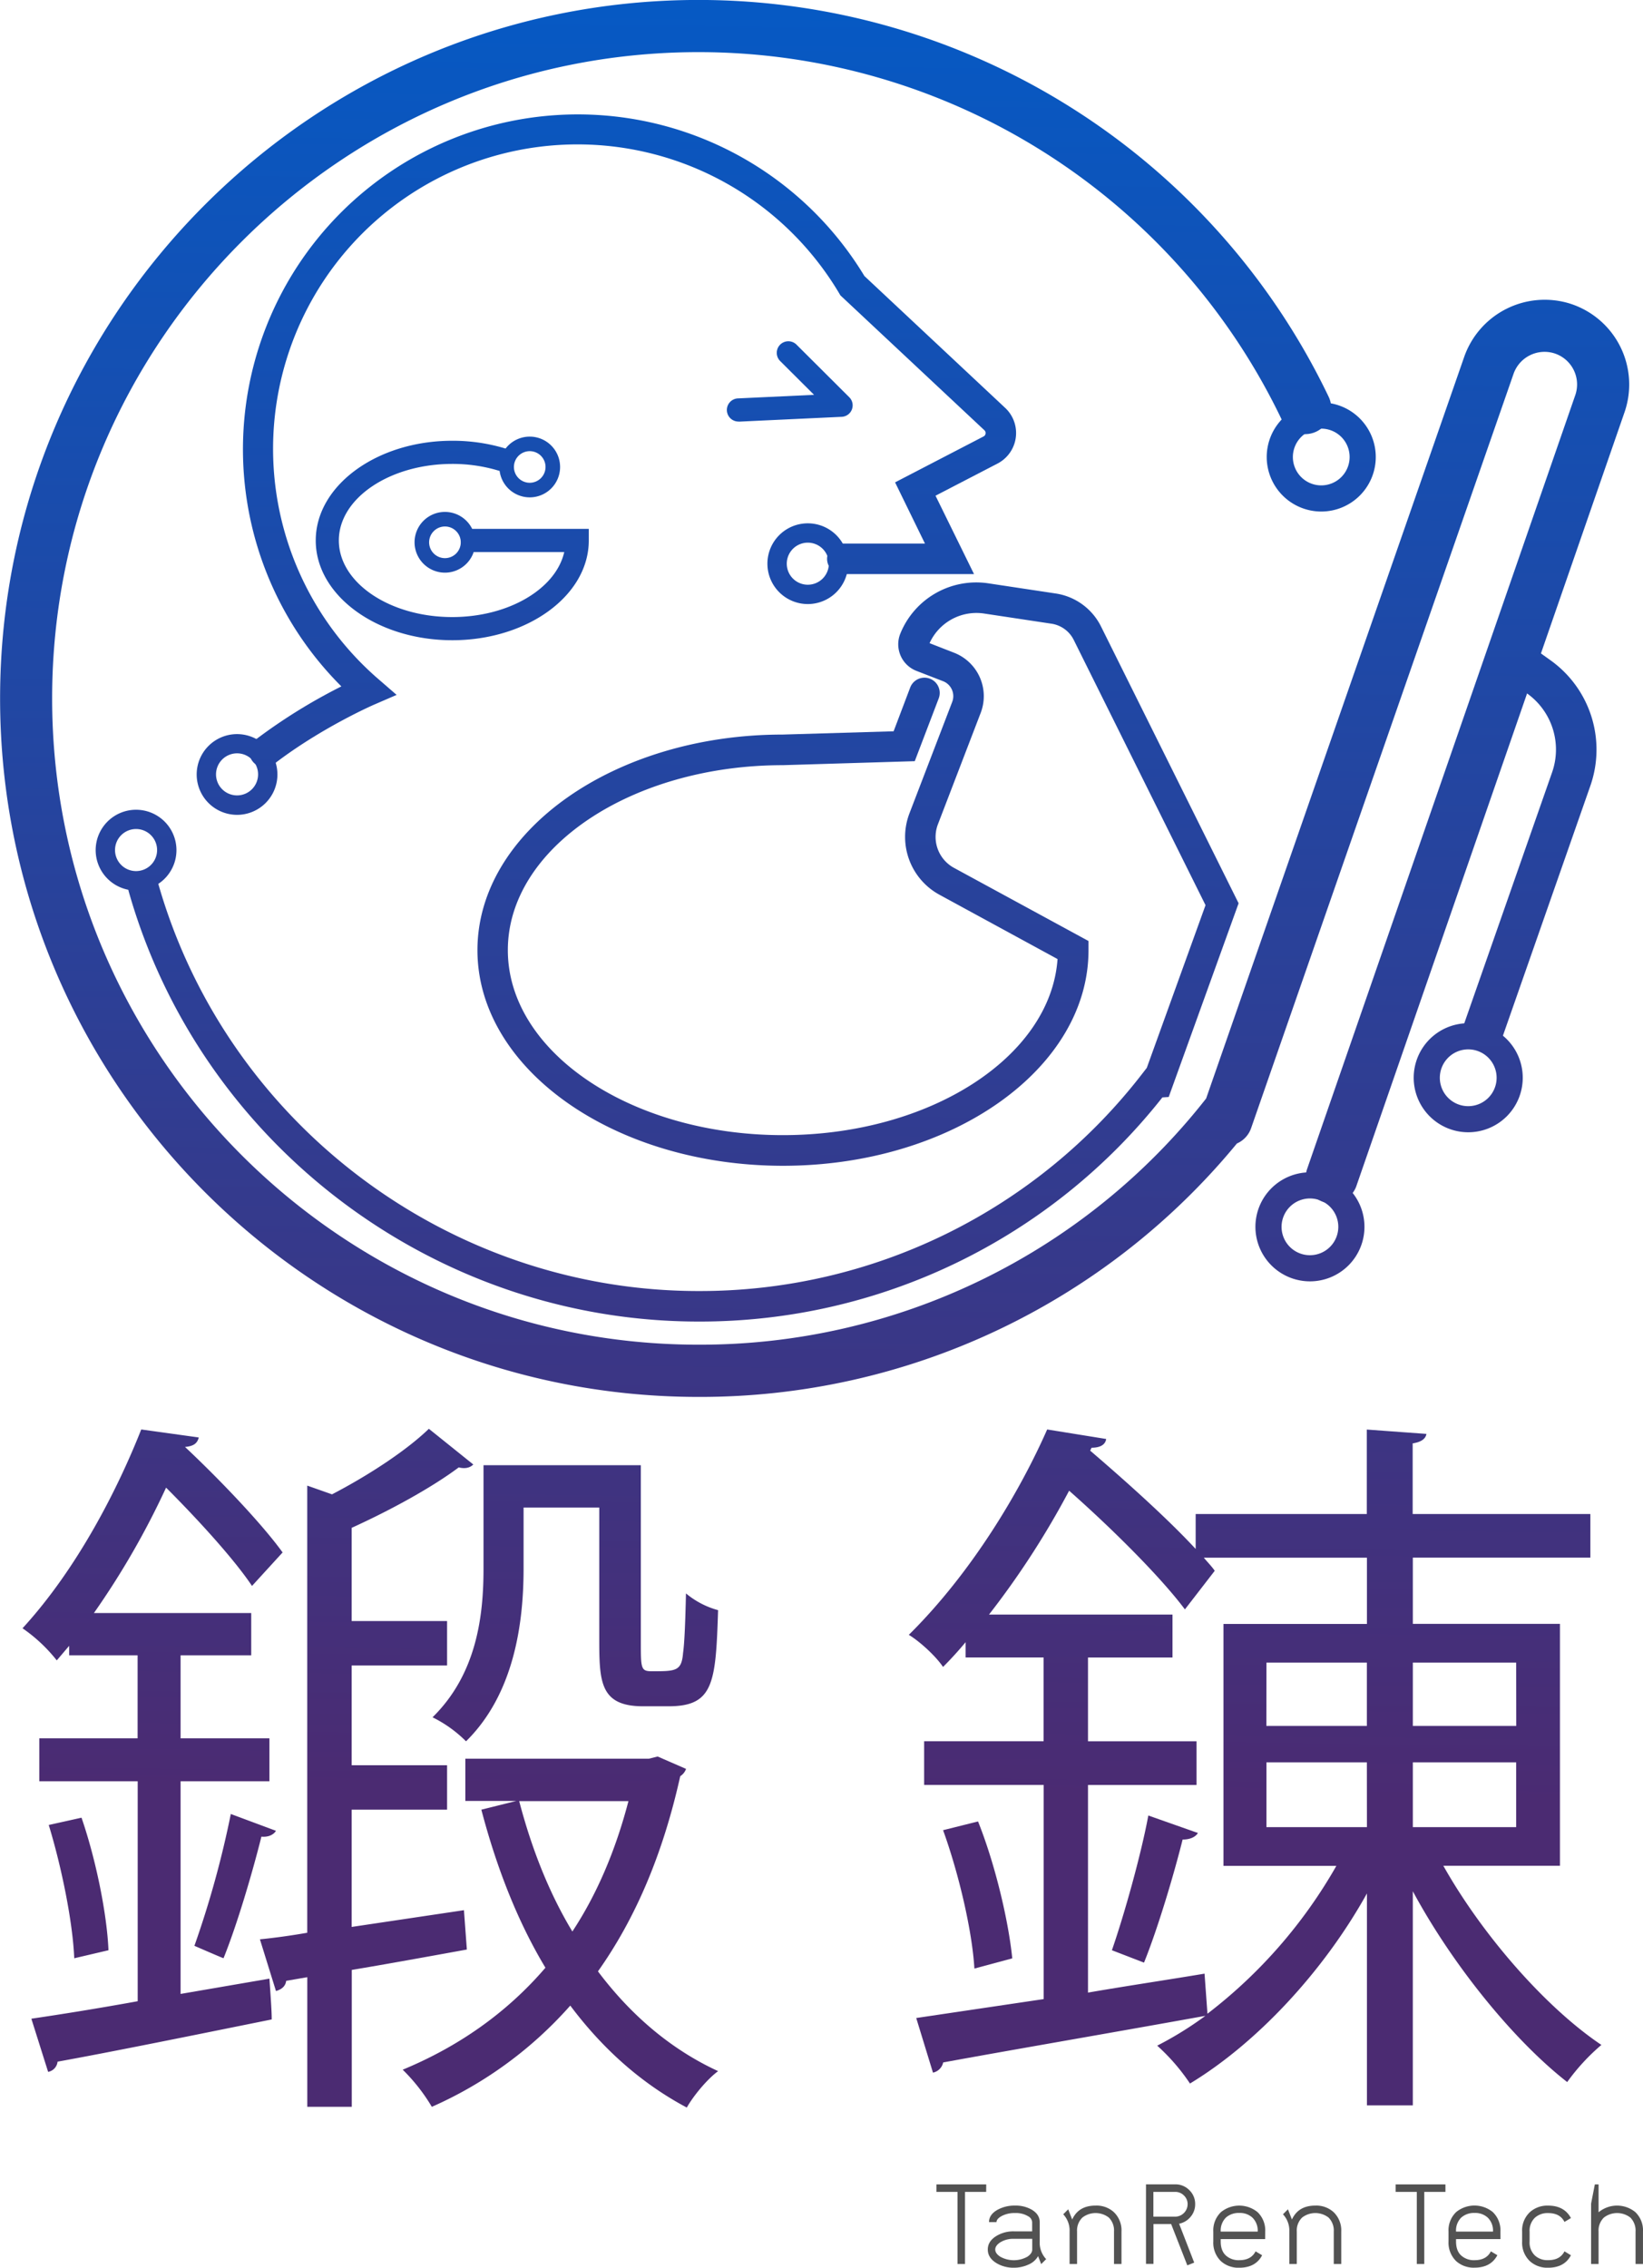
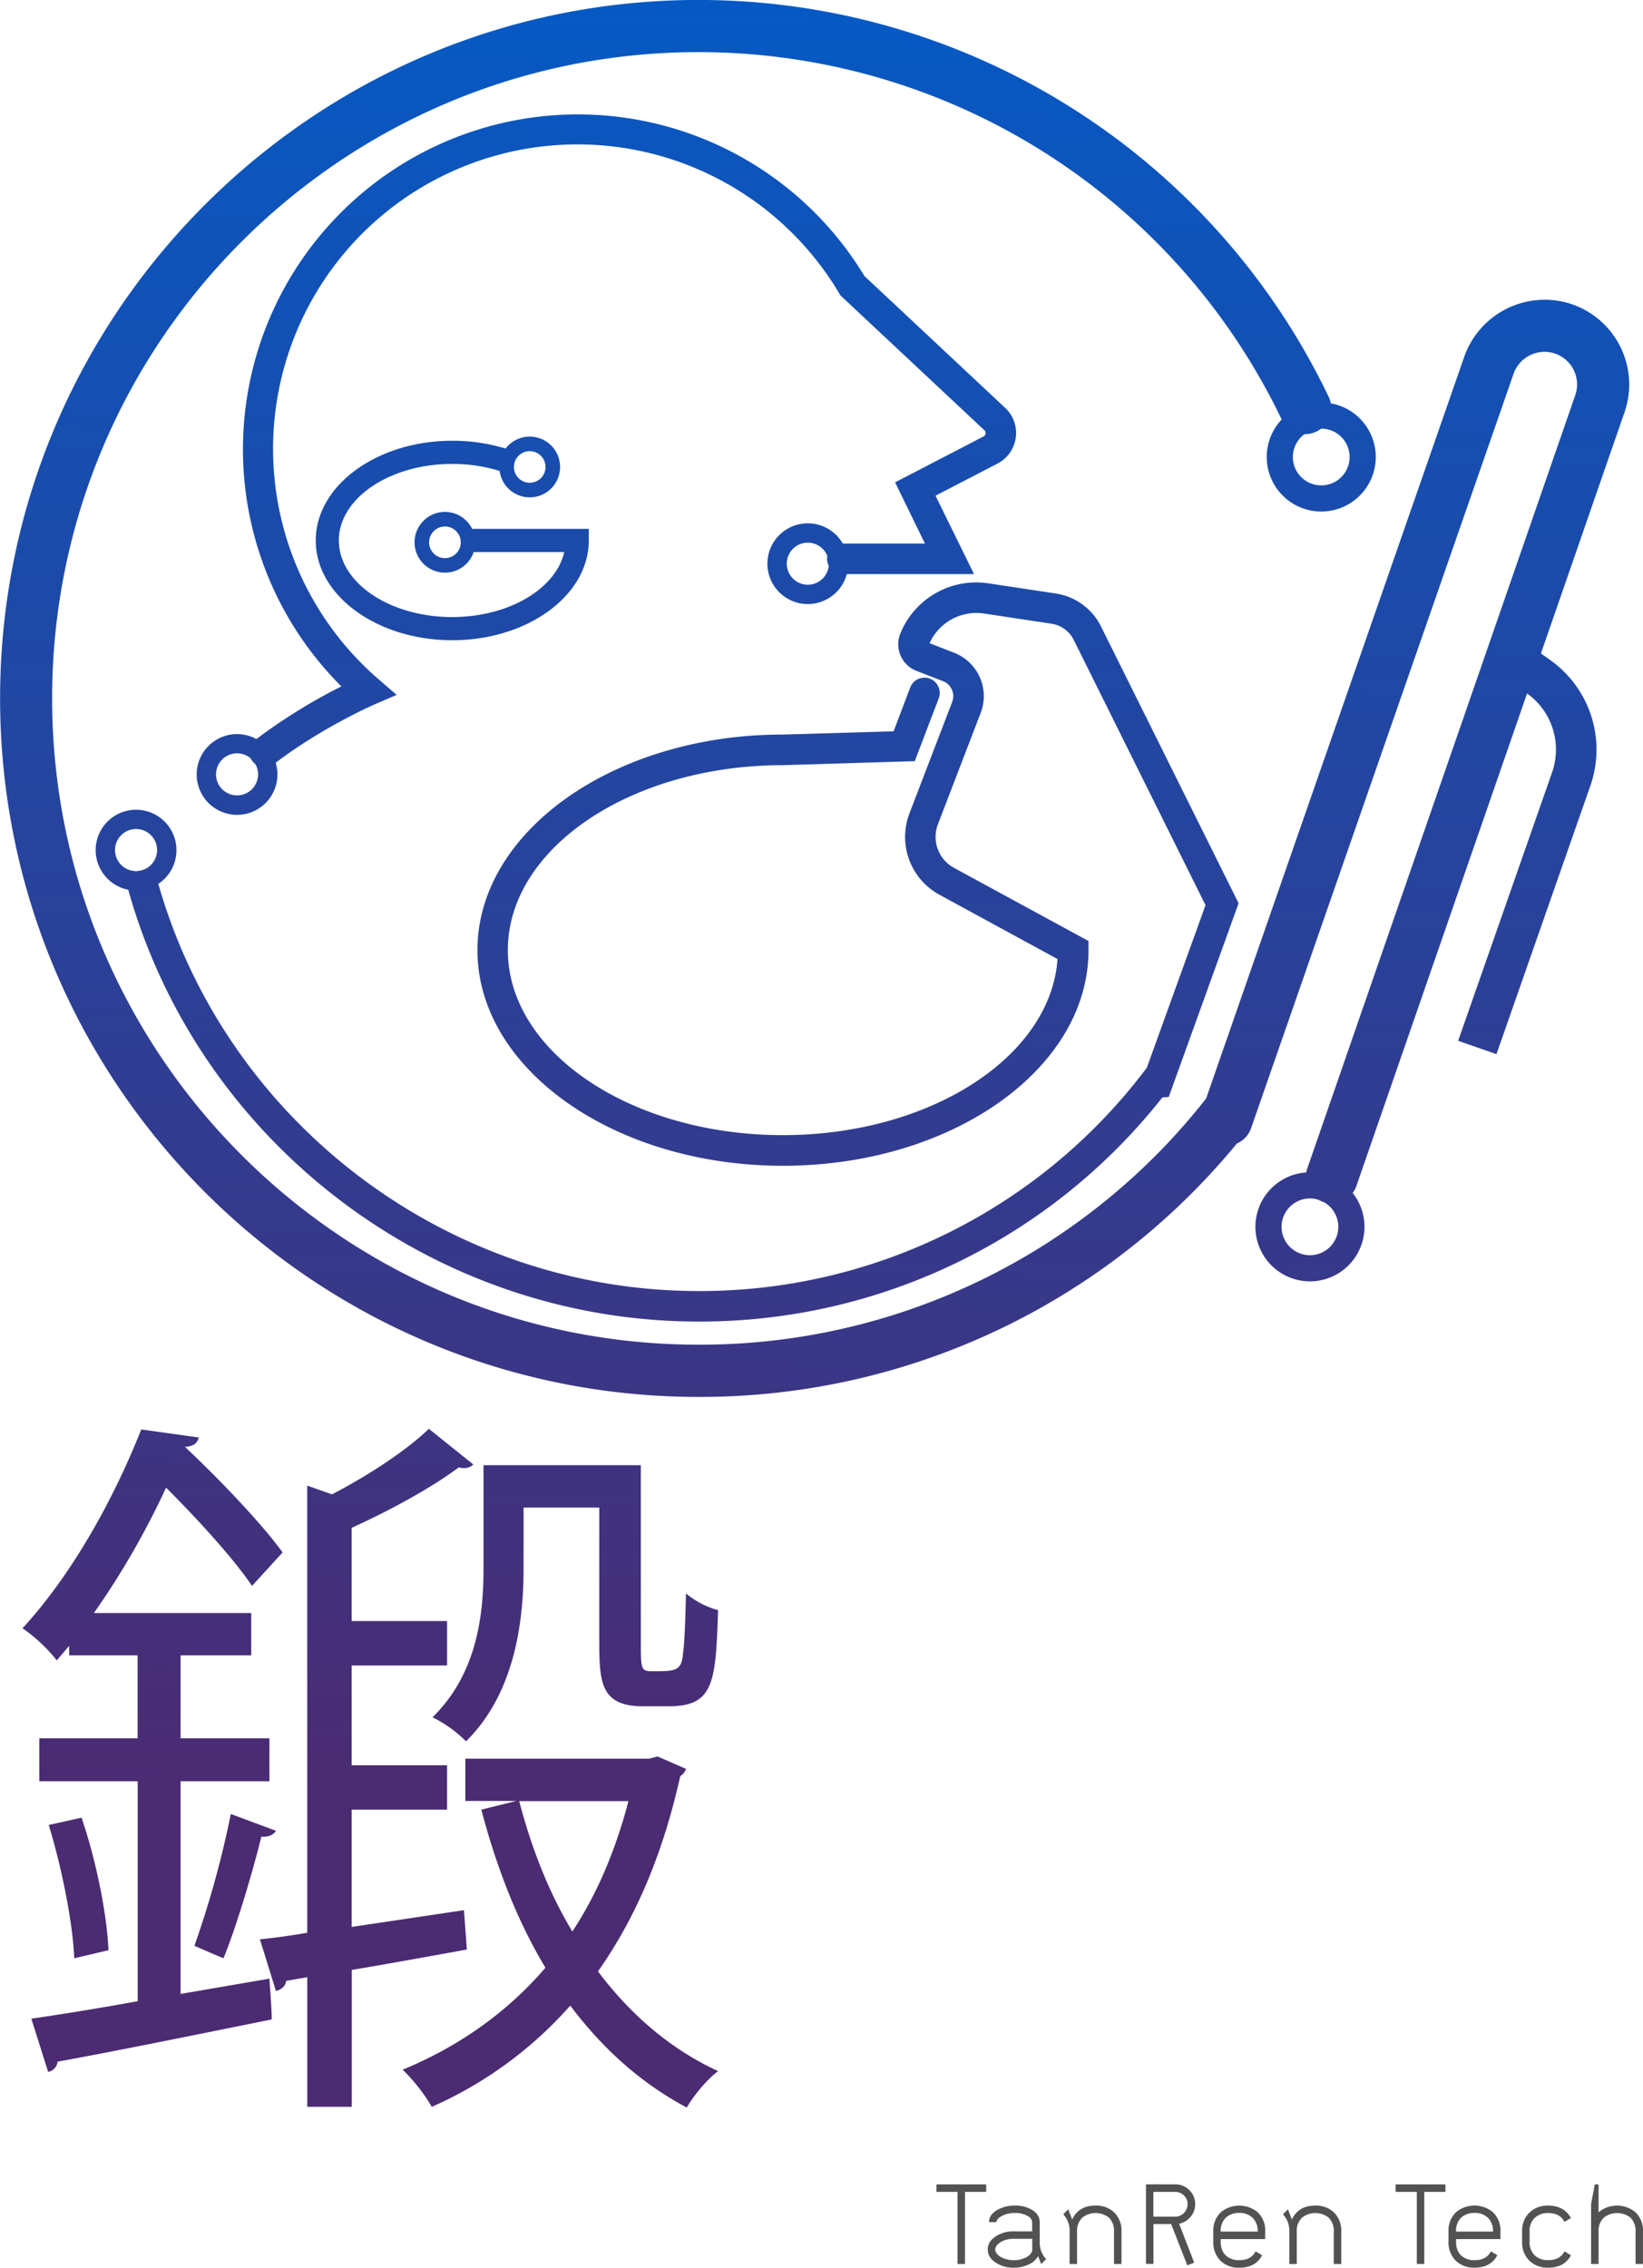
<svg xmlns="http://www.w3.org/2000/svg" xmlns:xlink="http://www.w3.org/1999/xlink" data-name="Capa 1" viewBox="0 0 716.32 988.68">
  <defs />
  <defs>
    <linearGradient id="a" x1="2881.4" x2="2890.84" y1="87.91" y2="901.12" gradientTransform="matrix(-1 0 0 1 3801.86 0)" gradientUnits="userSpaceOnUse">
      <stop offset="0" stop-color="#035bc7" />
      <stop offset="1" stop-color="#4b2b72" />
    </linearGradient>
    <linearGradient id="b" x1="3193.87" x2="3203.31" y1="84.29" y2="897.5" xlink:href="#a" />
    <linearGradient id="c" x1="3249.34" x2="3258.77" y1="83.65" y2="896.85" xlink:href="#a" />
    <linearGradient id="d" x1="3275.24" x2="3284.67" y1="83.35" y2="896.55" xlink:href="#a" />
    <linearGradient id="e" x1="3351.83" x2="3361.27" y1="82.46" y2="895.66" xlink:href="#a" />
    <linearGradient id="f" x1="3205.35" x2="3214.78" y1="84.16" y2="897.36" xlink:href="#a" />
    <linearGradient id="g" x1="3355.03" x2="3364.46" y1="82.42" y2="895.63" xlink:href="#a" />
    <linearGradient id="h" x1="3444.47" x2="3453.91" y1="81.38" y2="894.59" xlink:href="#a" />
    <linearGradient id="i" x1="3196.74" x2="3206.17" y1="84.26" y2="897.46" xlink:href="#a" />
    <linearGradient id="j" x1="3488.12" x2="3497.55" y1="80.88" y2="894.08" xlink:href="#a" />
    <linearGradient id="k" x1="3318.44" x2="3327.88" y1="82.84" y2="896.05" xlink:href="#a" />
    <linearGradient id="l" x1="2906.24" x2="2915.68" y1="87.63" y2="900.83" xlink:href="#a" />
    <linearGradient id="m" x1="2973.45" x2="2982.89" y1="86.85" y2="900.05" xlink:href="#a" />
    <linearGradient id="n" x1="2974.49" x2="2983.92" y1="86.83" y2="900.04" xlink:href="#a" />
    <linearGradient id="o" x1="403" x2="412.44" y1="116.83" y2="930.04" xlink:href="#a" />
    <linearGradient id="p" x1="787.62" x2="797.06" y1="112.37" y2="925.57" xlink:href="#a" />
  </defs>
  <path fill="url(#a)" d="M902.16 574.33l41-117.17a47.83 47.83 0 00-17.3-54.45l-12.58-9L903 408.13l12.59 9a30.06 30.06 0 0110.87 34.22l-41 117.16z" transform="translate(-249.73 -114.74)" />
  <path fill="url(#b)" d="M554.24 723.77A302.81 302.81 0 00789 613.28a11.33 11.33 0 006.19-6.68l114.44-328.93a14.32 14.32 0 0117.83-8.86 14.24 14.24 0 019.07 18.19l-117 337.62a11.37 11.37 0 0021.47 7.46l117-337.62a37 37 0 00-23.55-47.28 37.18 37.18 0 00-46.3 23L775.58 593.67A280.35 280.35 0 01554.24 701c-155.37 0-281.78-126.41-281.78-281.79s126.41-281.74 281.78-281.74a281.83 281.83 0 01254.23 160.08 11.36 11.36 0 0020.53-9.83 304.56 304.56 0 00-274.72-173c-167.9 0-304.51 136.61-304.51 304.51s136.57 304.54 304.47 304.54z" transform="translate(-249.73 -114.74)" />
  <path fill="url(#c)" d="M554.22 690.91a256.63 256.63 0 00202.29-97.72l2.76-.18 30.47-84.46-60-120.7a26.41 26.41 0 00-19.69-14.35l-29.3-4.42a35.71 35.71 0 00-38.47 21.84 12.43 12.43 0 007 16.31l11.61 4.5a7 7 0 014 9l-18.67 48.66a28.71 28.71 0 0013 35.39l51.58 28.09c-3 42.67-55.58 76.77-119.76 76.77-66.11 0-119.9-36.18-119.9-80.65s53.79-80.65 119.9-80.65l57.51-1.74L659 419.21a6.65 6.65 0 10-12.44-4.72l-7.23 19.08-48.44 1.43c-73.25 0-133 42.15-133 94s59.76 94 133.21 94 133.2-42.15 133.2-94v-4l-58.67-31.9a15.37 15.37 0 01-7-18.94l18.68-48.66a20.32 20.32 0 00-11.6-26.17L655 395.15a22.45 22.45 0 0123.83-12.91l29.29 4.42a13 13 0 019.76 7.11l57.44 115.61-25.61 70.93-1.83 2.36a243.5 243.5 0 01-193.63 94.94c-109 0-205.94-73.18-235.64-178a6.66 6.66 0 00-12.81 3.63c31.29 110.51 133.46 187.67 248.42 187.67z" transform="translate(-249.73 -114.74)" />
  <path fill="url(#d)" d="M365.12 449.24a6.63 6.63 0 004.05-1.38c20.6-15.86 43.53-25.86 43.76-25.95l9.72-4.21-8-6.93a132.72 132.72 0 11201-168.07l.48.82 62.77 58.79a1.64 1.64 0 01.52 1.47 1.6 1.6 0 01-.9 1.26l-38.55 20L653 351.73h-36.28a6.66 6.66 0 000 13.31h57.67l-16.79-34.18 27-14a15 15 0 003.4-24.26l-61.4-57.51A146 146 0 10398.56 414a243.19 243.19 0 00-37.5 23.3 6.65 6.65 0 004.06 11.93z" transform="translate(-249.73 -114.74)" />
  <path fill="url(#e)" d="M446.91 393.87c32.82 0 59.52-19.51 59.52-43.5v-5.05h-50.7a5.05 5.05 0 000 10.1h40c-3.62 16-24.15 28.35-48.86 28.35-27.24 0-49.41-15-49.41-33.4S419.67 317 446.91 317a69.1 69.1 0 0120 2.88 5.05 5.05 0 102.93-9.67 79.14 79.14 0 00-22.94-3.31c-32.81 0-59.51 19.51-59.51 43.49s26.71 43.48 59.52 43.48z" transform="translate(-249.73 -114.74)" />
-   <path fill="url(#f)" d="M571.82 298.56h.24l44.53-2.09a5 5 0 003.33-8.62L597 265a5 5 0 10-7.13 7.15l14.78 14.73-33.08 1.55a5.05 5.05 0 00.23 10.1z" transform="translate(-249.73 -114.74)" />
  <path fill="url(#g)" d="M430.47 351.17a13.24 13.24 0 1113.24 13.24 13.26 13.26 0 01-13.24-13.24zm6.35 0a6.9 6.9 0 106.89-6.89 6.91 6.91 0 00-6.89 6.89z" transform="translate(-249.73 -114.74)" />
  <path fill="url(#h)" d="M335.48 452.34a17.6 17.6 0 1117.6 17.66 17.62 17.62 0 01-17.6-17.66zm8.43 0a9.17 9.17 0 109.17-9.16 9.19 9.19 0 00-9.17 9.16z" transform="translate(-249.73 -114.74)" />
  <path fill="url(#i)" d="M584.31 360.5a17.6 17.6 0 1117.6 17.6 17.61 17.61 0 01-17.6-17.6zm8.44 0a9.17 9.17 0 109.16-9.17 9.17 9.17 0 00-9.16 9.17z" transform="translate(-249.73 -114.74)" />
  <path fill="url(#j)" d="M291.44 485.35A17.61 17.61 0 11309 503a17.63 17.63 0 01-17.56-17.65zm8.44 0a9.17 9.17 0 109.16-9.17 9.17 9.17 0 00-9.16 9.17z" transform="translate(-249.73 -114.74)" />
  <path fill="url(#k)" d="M467.44 318.33a13.24 13.24 0 1113.24 13.25 13.26 13.26 0 01-13.24-13.25zm6.35 0a6.89 6.89 0 106.89-6.89 6.9 6.9 0 00-6.89 6.89z" transform="translate(-249.73 -114.74)" />
-   <path fill="url(#l)" d="M866.08 584.62a23.77 23.77 0 1123.77 23.77 23.79 23.79 0 01-23.77-23.77zm11.39 0a12.38 12.38 0 1012.38-12.37 12.39 12.39 0 00-12.38 12.37z" transform="translate(-249.73 -114.74)" />
  <path fill="url(#m)" d="M802 314a23.77 23.77 0 1123.77 23.76A23.79 23.79 0 01802 314zm11.4 0a12.37 12.37 0 1012.37-12.38A12.39 12.39 0 00813.4 314z" transform="translate(-249.73 -114.74)" />
  <path fill="url(#n)" d="M797.07 649.63a23.77 23.77 0 1123.77 23.76 23.79 23.79 0 01-23.77-23.76zm11.4 0a12.37 12.37 0 1012.37-12.38 12.39 12.39 0 00-12.37 12.38z" transform="translate(-249.73 -114.74)" />
  <path fill="#525252" d="M429.95 955.62h-9.22v31.43h-3.26v-31.43h-9.2v-3.25h21.71zM456.11 984.94l-2.17 2.17-1.35-3.48a8.58 8.58 0 01-4.21 3.69 15 15 0 01-6.38 1.36 14.1 14.1 0 01-7.76-2.12c-2.39-1.52-3.58-3.45-3.58-5.81s1.19-4.28 3.58-5.8a14.1 14.1 0 017.76-2.12h8v-4a3.16 3.16 0 00-1.73-2.57 10.26 10.26 0 00-5.75-1.41 11.72 11.72 0 00-6 1.41c-1.37.8-2.06 1.65-2.06 2.55h-3.26q0-3.3 3.69-5.37a15.29 15.29 0 017.66-1.84 14 14 0 017.38 1.84c2.24 1.38 3.37 3.17 3.37 5.37v8.58a10.33 10.33 0 002.81 7.55zm-6.07-4.19v-4.66h-8a10.6 10.6 0 00-6 1.57q-2.13 1.41-2.13 3.09c0 1.13.71 2.16 2.13 3.1a12.14 12.14 0 0011.94 0c1.37-.94 2.06-1.97 2.06-3.1zM488.95 987.05h-3.26v-14.11a7.94 7.94 0 00-2.27-6.13 9.43 9.43 0 00-11.51 0 7.86 7.86 0 00-2.33 6.13v14.11h-3.26v-14.11a10.31 10.31 0 00-2.77-7.55l2.17-2.17 1.74 4.45q2.76-6.08 10.21-6.07a11.19 11.19 0 017.92 2.82 11 11 0 013.36 8.52zM520.65 986.46l-3 1.19-7.05-18h-7.71v17.37h-3.26v-34.68h12.76a8.4 8.4 0 016.13 2.52 8.28 8.28 0 012.55 6.11 8.36 8.36 0 01-2 5.53 8.58 8.58 0 01-5 3zm-17.8-30.84v10.81h9.5a5.48 5.48 0 005.43-5.43 5.13 5.13 0 00-1.6-3.8 5.29 5.29 0 00-3.83-1.58zM551.59 976.2h-19.38v1.06q0 4 2.23 6.08a8.25 8.25 0 005.86 2.06q5.16 0 7.11-3.85l2.86 1.71c-1.91 3.62-5.23 5.43-9.93 5.43a11.4 11.4 0 01-8-2.82 11.19 11.19 0 01-3.36-8.58v-4.34a11 11 0 013.36-8.52 12.63 12.63 0 0115.91 0 11 11 0 013.36 8.52zm-3.26-3.26a7.86 7.86 0 00-2.33-6.13 8 8 0 00-5.7-2 8.34 8.34 0 00-5.81 2 8 8 0 00-2.28 6.13zM584.76 987.05h-3.26v-14.11a8 8 0 00-2.28-6.13 9.43 9.43 0 00-11.51 0 7.86 7.86 0 00-2.33 6.13v14.11h-3.26v-14.11a10.31 10.31 0 00-2.77-7.55l2.17-2.17 1.74 4.45q2.78-6.08 10.21-6.07a11.19 11.19 0 017.92 2.82 11 11 0 013.37 8.52zM630.19 955.62h-9.23v31.43h-3.26v-31.43h-9.23v-3.25h21.72zM654.18 976.2h-19.37v1.06c0 2.68.73 4.71 2.22 6.08a8.25 8.25 0 005.86 2.06q5.16 0 7.11-3.85l2.82 1.68c-1.91 3.62-5.23 5.43-9.93 5.43a11.41 11.41 0 01-8-2.82 11.19 11.19 0 01-3.36-8.58v-4.34a11 11 0 013.36-8.52 12.63 12.63 0 0115.91 0 11 11 0 013.36 8.52zm-3.26-3.26a7.86 7.86 0 00-2.33-6.13 8 8 0 00-5.7-2 8.3 8.3 0 00-5.8 2 7.91 7.91 0 00-2.28 6.13zM684.9 983.26q-2.88 5.43-9.93 5.43a11.34 11.34 0 01-7.93-2.82 11.09 11.09 0 01-3.42-8.58v-4.34a10.9 10.9 0 013.42-8.52 11.34 11.34 0 017.93-2.82q7 0 9.93 5.42l-2.82 1.69q-1.9-3.85-7.11-3.86a8.22 8.22 0 00-5.75 2 7.83 7.83 0 00-2.34 6.13v4.27a7.83 7.83 0 002.34 6.13 8.11 8.11 0 005.75 2q5.2 0 7.11-3.85zM696.95 987.05h-3.26v-26.32l1.63-8.36h1.63v12.15a12.6 12.6 0 0116-.1 11 11 0 013.36 8.52v14.11h-3.24v-14.11a8 8 0 00-2.28-6.13 9.43 9.43 0 00-11.51 0 7.86 7.86 0 00-2.33 6.13z" />
  <path fill="url(#o)" d="M328.46 984.06l38.73-6.66c1 14 1 15.87 1 17.78-34.61 7-70.49 14.29-93.36 18.41a5.07 5.07 0 01-4.12 4.45l-7.31-23.18c13-1.91 28.9-4.45 46.36-7.62v-95.89h-42.9v-18.73h42.86v-36.2h-29.84v-4.13l-5.4 6.35a68.78 68.78 0 00-14.93-14c24.14-26.35 41.6-61 51.76-86.68l25.08 3.49c-.63 2.54-2.22 3.81-6 4.13 15.24 14.29 33.66 33.65 42.55 46l-13.34 14.6c-7.62-11.43-23.18-28.57-37.46-42.86A351.7 351.7 0 01290.67 818h68.59v18.42h-30.8v36.2h38.73v18.73h-38.73zm-46.36-15.55c-.64-15.56-5.4-39.38-11.12-58.11l14.29-3.18c6.35 18.42 11.12 42.23 11.75 57.79zm87.95-55.57c-.95 1.59-3.17 2.86-6.35 2.54-3.81 15.24-10.48 38.1-16.51 53-.32 0-12.7-5.4-12.7-5.4a425.74 425.74 0 0015.87-57.47zM452 947.55l1.27 17.15c-17.46 3.17-34.93 6.35-50.17 8.89v59.69h-19.4v-56.52l-9.2 1.59c-.32 2.54-2.23 3.81-4.45 4.44l-7-22.54c6.35-.63 13.33-1.59 20.63-2.86V762.44l10.8 3.81c15.88-8.26 32.39-19.06 42.23-28.58l19.37 15.56c-1.59 1.59-3.81 1.9-6.35 1.27-11.43 8.57-29.21 18.41-46.68 26.35v40.64h41.6v19.37h-41.6v43.5h41.6v19.37h-41.6v51.12zm84.46-67l12.38 5.4a6.3 6.3 0 01-2.54 3.18c-7.62 34.29-19.68 62.23-35.87 85.09 14.28 19 31.75 34 52.39 43.5-4.77 3.49-10.8 10.8-13.66 15.88-19.68-10.48-36.51-25.4-50.8-44.46a174.41 174.41 0 01-60.36 44.14 79.48 79.48 0 00-12.7-16.19c23.81-9.85 45.09-24.45 62.23-44.46-12.06-20-21.27-43.5-27.94-68.9l15.24-3.81h-22.22v-18.41h80zM478 772v26.67c0 23.82-4.13 54.62-25.09 75.25a55.27 55.27 0 00-14.6-10.47c19.37-19 22.22-44.46 22.22-64.78v-45.13h68.59v76.84c0 11.75 0 13 4.76 13 10.48 0 13 0 13.65-7.94.64-4.44 1-14 1.27-26a36.91 36.91 0 0014 7.3c-1 31.75-1.91 41.91-21.6 41.91h-11.12C511 858.64 511 847.53 511 828.48V772zm-1.91 128c5.4 20.64 13 40 23.18 56.84 10.48-15.88 18.74-34.93 24.45-56.84z" transform="translate(-249.73 -114.74)" />
-   <path fill="url(#p)" d="M929.84 928.18H879c17.15 30.48 44.78 61.92 68.91 78.11a90.43 90.43 0 00-14.91 16.19c-23.18-18.09-49.85-50.8-67.31-83.19v93.36h-20v-92.4c-19.05 34.29-48.26 65.41-77.15 82.87a87.83 87.83 0 00-14.29-16.51 151 151 0 0021-13c-42.23 7.62-86.69 15.24-114.31 20.32a5.81 5.81 0 01-4.45 4.45l-7.3-23.82 55.57-8.25v-93.37h-52.12v-19.06h52.08v-36.51h-34v-6.67c-3.17 3.81-6.35 7.3-9.84 10.8-3.18-4.76-10.16-11.12-14.92-14 27.62-27.31 48.58-62.87 60.32-89.54l25.72 4.15c-.31 2.23-2.22 3.81-6.35 3.81l-.63 1.27c15.56 13.34 33.65 29.53 46 42.87v-15.24h74.61V738l26 1.9c-.32 1.91-1.9 3.49-6 4.13v30.8h77.47v19h-77.4v28.89h64.14zM674.55 973c-.95-16.19-6.67-41-13.65-60.33l15.24-3.81c7.62 19.05 13.34 43.82 14.92 59.7zm49.53 10.48c16.52-2.86 33.66-5.4 50.81-8.26l1.27 17.47a215.17 215.17 0 0056.2-64.46h-49.22V822.76h62.55v-28.89h-71.12c1.59 1.91 3.49 3.81 4.76 5.71l-13 16.83c-10.47-14-31.43-34.92-50.48-51.75a368.18 368.18 0 01-34.93 54h80v18.73h-36.84v36.51h47.32v19.06h-47.32zM772 913.89c-.95 1.59-3.18 2.86-6.67 2.86-3.81 15.24-10.79 38.74-16.83 53.66l-14-5.4c5.4-15.56 12.7-41.59 15.88-58.74zm29.85-46.67h43.81v-27.63h-43.78zm43.81 15.87h-43.78v28.26h43.81zm65.1-43.5H865.7v27.63h45.09zm0 71.76v-28.26H865.7v28.26z" transform="translate(-249.73 -114.74)" />
</svg>